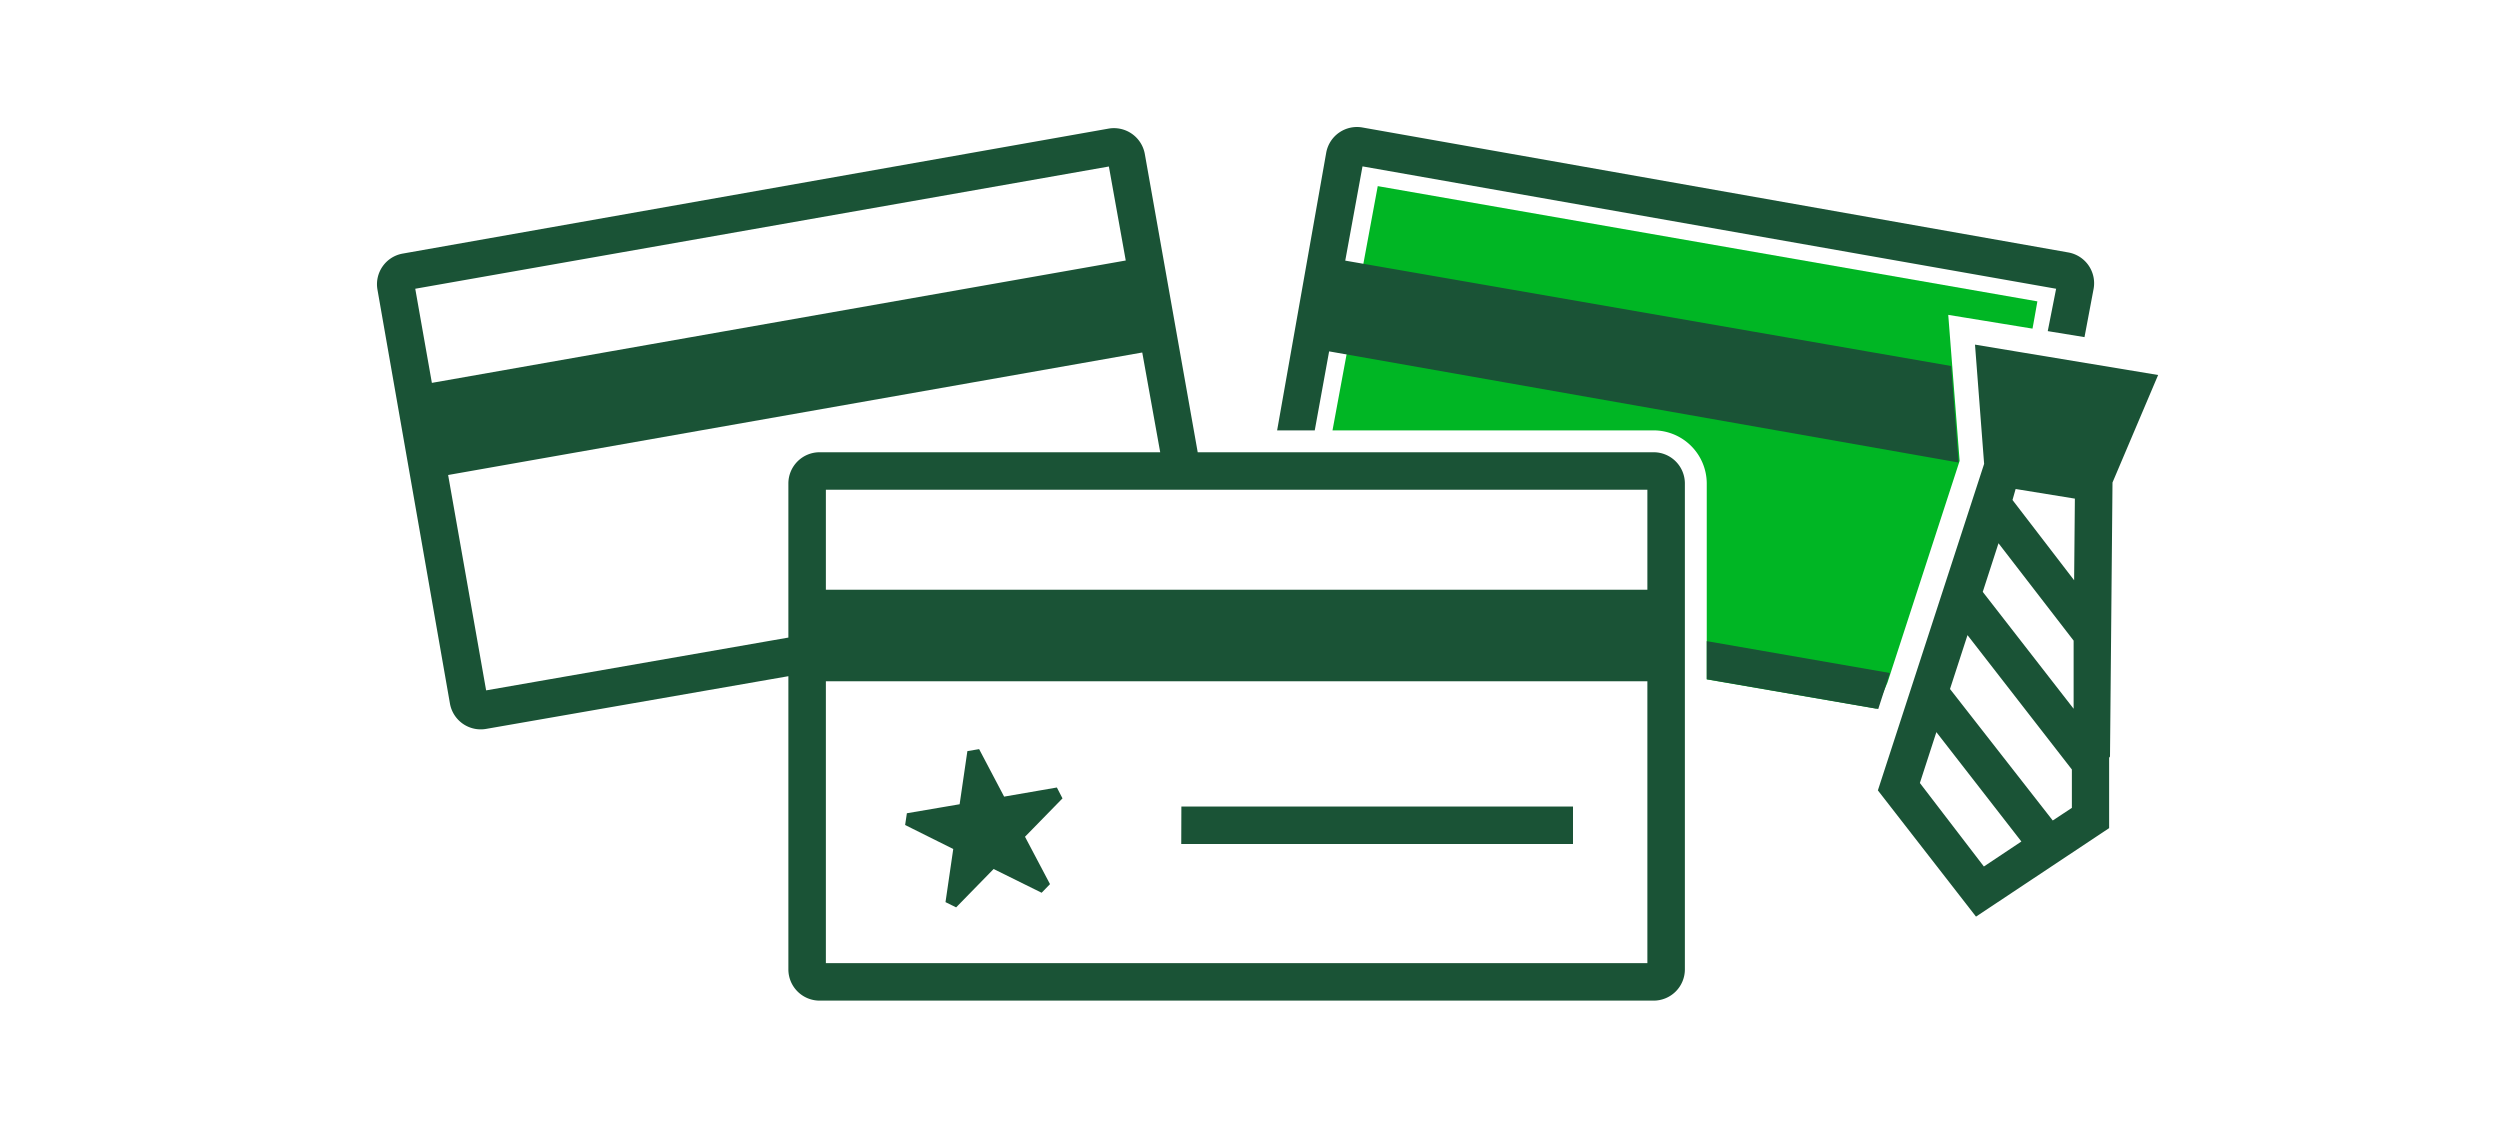
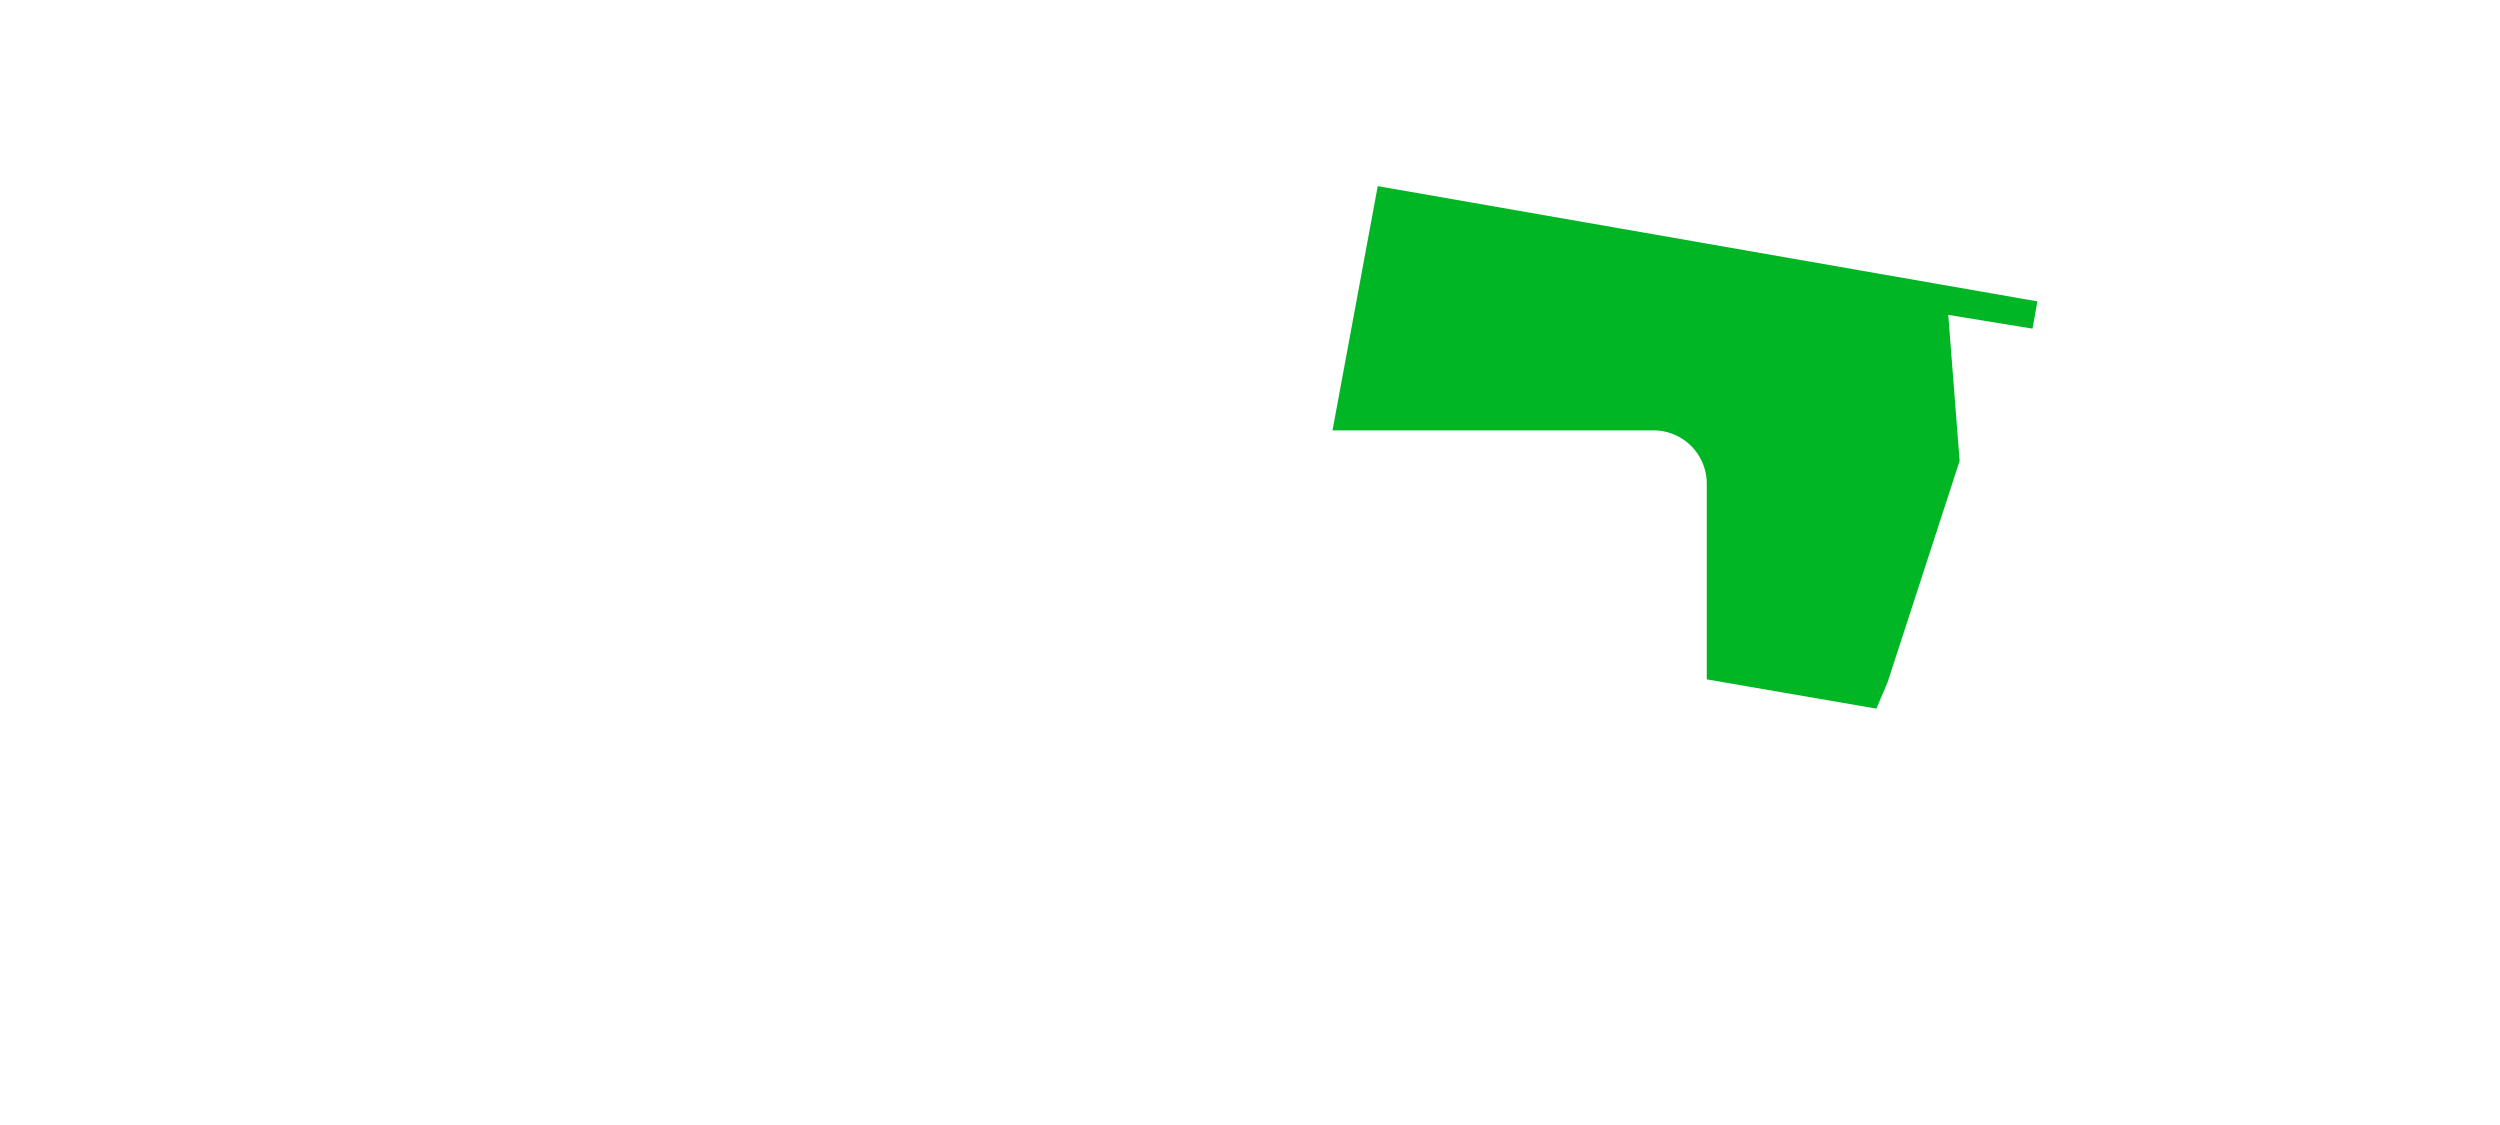
<svg xmlns="http://www.w3.org/2000/svg" viewBox="0 0 200 90">
  <title>paymentCardNetworks</title>
  <g id="FLT_ART_WORKS" data-name="FLT ART WORKS">
    <g id="paymentCardNetworks">
      <path d="M132.29,34.43a4.26,4.26,0,0,1,4.25,4.25V54.35l13.57,2.34L151,54.6l5.77-17.73-.91-11.68,6.74,1.1c.08-.42.22-1.21.39-2.18l-52.77-9.22L106.6,34.43Z" style="fill:#00b624" />
-       <path d="M92.87,36.48h3L91.58,12.29a2.51,2.51,0,0,0-2.9-2l-56.48,10a2.49,2.49,0,0,0-2,2.9L36,56.31a2.5,2.5,0,0,0,2.9,2L63.62,54l0-3.09L38.89,55.23,35.85,38l55.53-9.8ZM34.55,30.63,33.22,23.1l55.49-9.78,1.35,7.52ZM150.26,56.72l-13.72-2.38V51.29l14.65,2.55ZM105.18,34.43l1.15-6.32L156.68,37l0-.12-.59-7.6-48.47-8.43L109,13.31l55.49,9.79-.67,3.39,2.94.48.73-3.87a2.5,2.5,0,0,0-2-2.9L109,10.2a2.5,2.5,0,0,0-2.9,2l-3.93,22.23Zm27.11,1.75H65.57a2.5,2.5,0,0,0-2.5,2.5V77.55a2.5,2.5,0,0,0,2.5,2.5h66.72a2.5,2.5,0,0,0,2.5-2.5V38.68A2.5,2.5,0,0,0,132.29,36.18Zm-.5,3v8H66.07v-8ZM66.07,77.05V54.5h65.72V77.05ZM85,63.87l-3,3.07,2,3.79-.67.69-3.84-1.9-3,3.07-.85-.42.62-4.25L72.41,66l.14-.94,4.22-.72.62-4.25.94-.16,2,3.8L84.55,63Zm9.51.65h31.33v3H94.5Zm74.29-4L169,38.6,172.65,30,158,27.57l.73,9.54-8.5,26.12,7.85,10.1,10.65-7.08,0-5.63,0,0Zm-7.55-21.4,4.74.77-.06,6.53L161,40Zm4.64,12.13,0,5.45-7.27-9.35,1.26-3.89ZM153.59,62.64l1.32-4.07,6.8,8.75-3,2Zm10.63,3L156,55.12l1.4-4.31,8.35,10.75,0,3.07Z" style="fill:#1a5336" />
    </g>
  </g>
</svg>